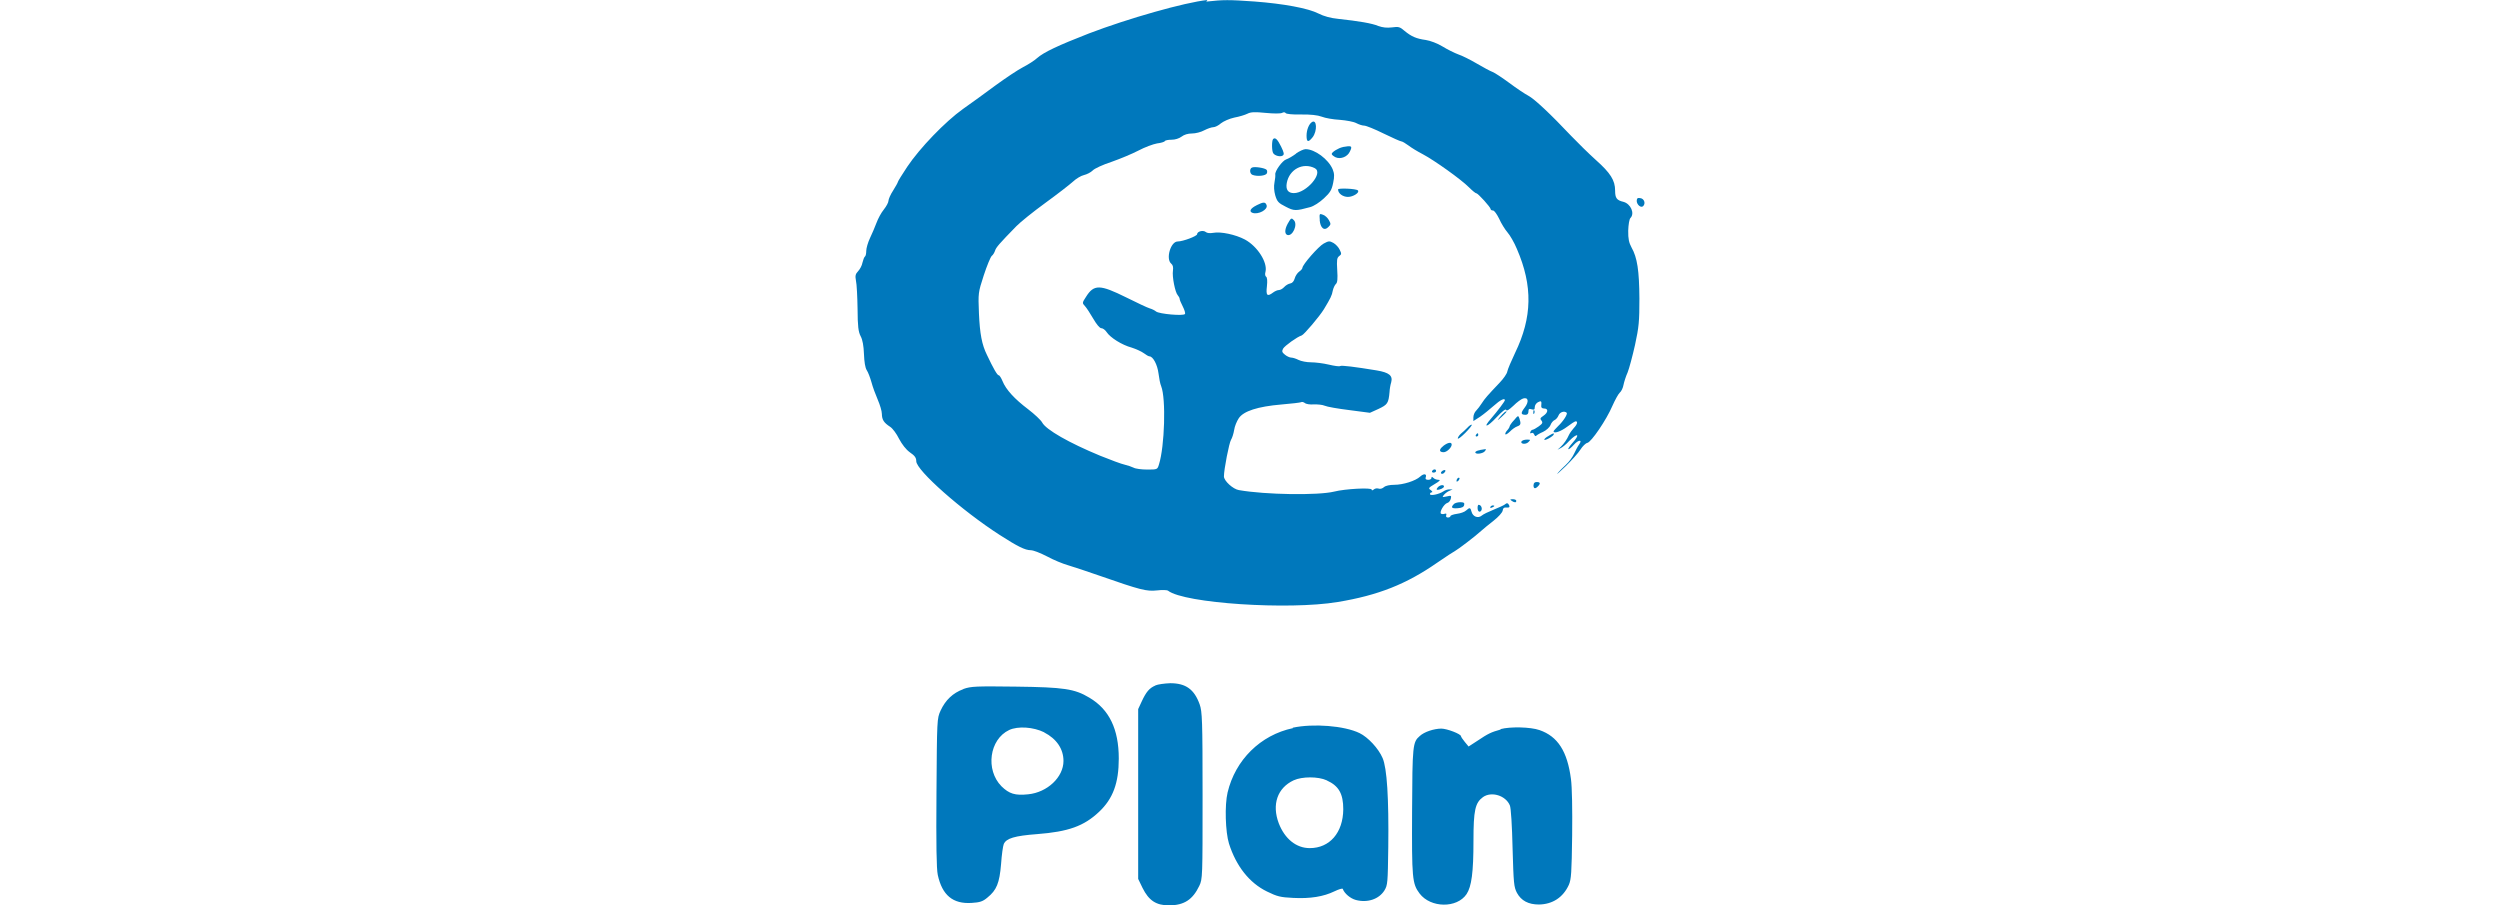
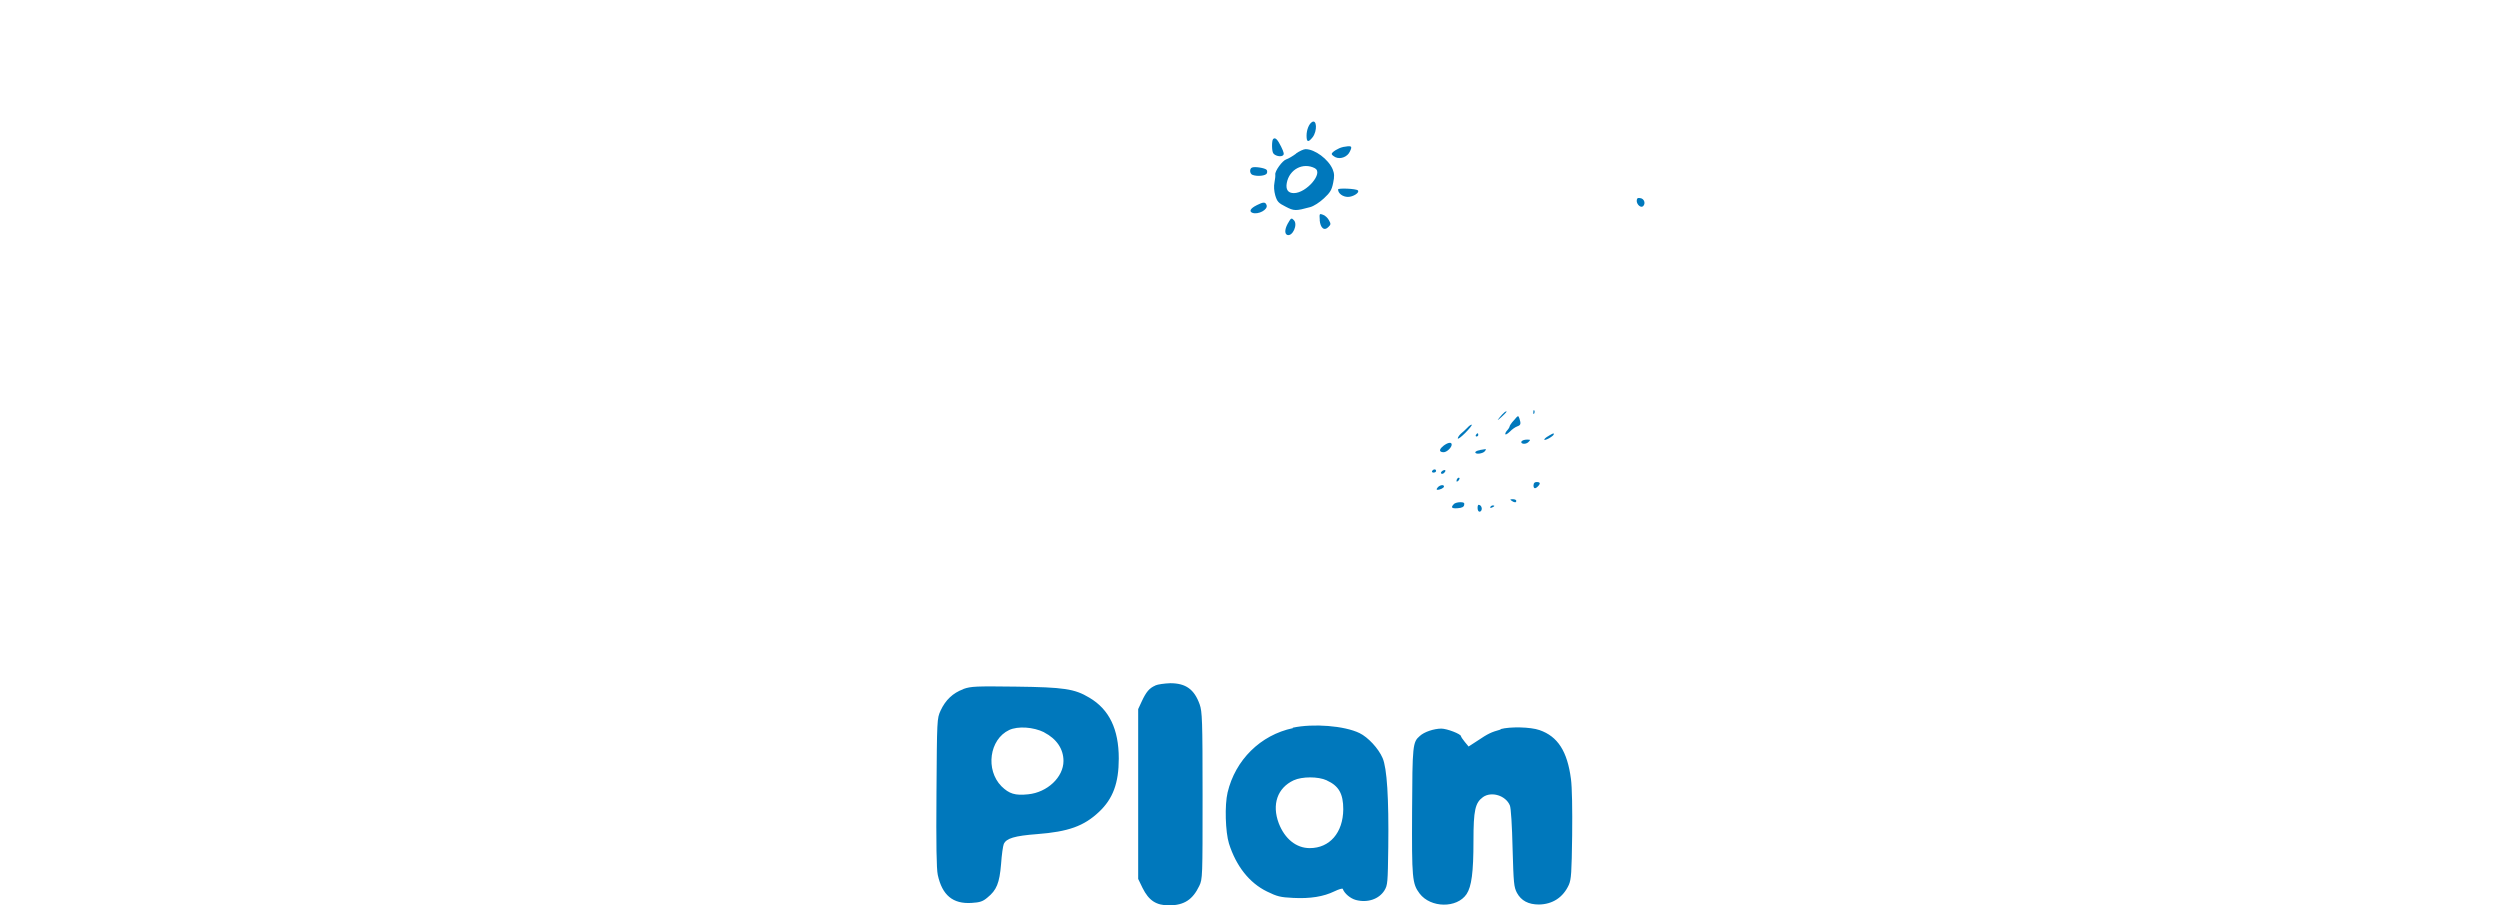
<svg xmlns="http://www.w3.org/2000/svg" version="1.1" id="Layer_1" x="0px" y="0px" width="250px" height="90.541px" viewBox="-0.007 14.788 250 90.541" enable-background="new -0.007 14.788 250 90.541" xml:space="preserve">
  <g>
-     <path fill="#0078BC" d="M120.732,14.788c-2.263,0.235-7.952,1.854-11.85,3.346c-3.064,1.195-4.51,1.87-5.186,2.468   c-0.25,0.236-0.896,0.645-1.414,0.912c-0.518,0.267-1.76,1.1-2.75,1.822c-0.99,0.74-2.452,1.792-3.253,2.358   c-1.76,1.257-4.31,3.897-5.57,5.783c-0.51,0.77-0.93,1.446-0.93,1.51c0,0.062-0.22,0.44-0.47,0.848   c-0.27,0.408-0.47,0.88-0.47,1.037c0,0.157-0.21,0.55-0.46,0.864c-0.27,0.33-0.58,0.912-0.73,1.32c-0.16,0.41-0.44,1.1-0.65,1.525   c-0.21,0.44-0.38,1.03-0.38,1.29c0,0.29-0.06,0.54-0.14,0.58c-0.07,0.05-0.17,0.32-0.24,0.6c-0.05,0.29-0.25,0.66-0.43,0.85   c-0.28,0.3-0.31,0.46-0.22,0.96c0.08,0.33,0.14,1.59,0.16,2.8c0.01,1.79,0.08,2.31,0.31,2.75c0.19,0.35,0.3,0.96,0.33,1.78   c0.03,0.79,0.12,1.37,0.28,1.62c0.14,0.21,0.34,0.74,0.47,1.2c0.12,0.46,0.41,1.24,0.63,1.75c0.22,0.51,0.41,1.13,0.41,1.42   c0.01,0.59,0.2,0.88,0.83,1.29c0.25,0.16,0.64,0.69,0.89,1.2c0.3,0.56,0.69,1.07,1.08,1.35c0.5,0.34,0.64,0.549,0.64,0.89   c0,0.909,4.56,4.94,8.34,7.37c1.79,1.15,2.54,1.529,3.11,1.529c0.27,0,0.99,0.291,1.63,0.621c0.64,0.35,1.59,0.739,2.09,0.879   c0.52,0.16,1.92,0.61,3.13,1.041c4.15,1.449,4.73,1.59,5.77,1.479c0.52-0.06,1-0.05,1.11,0.03c1.62,1.26,12.051,1.949,16.96,1.13   c4.06-0.671,6.87-1.79,9.95-3.931c0.859-0.59,1.68-1.129,1.811-1.189c0.229-0.11,1.989-1.439,2.609-2.01   c0.18-0.17,0.73-0.61,1.21-0.99c0.5-0.391,0.89-0.83,0.92-1.02c0.03-0.25,0.14-0.33,0.39-0.311c0.25,0.029,0.33-0.03,0.271-0.189   c-0.11-0.271-0.25-0.301-0.45-0.11c-0.1,0.079-0.58,0.3-1.1,0.51s-1.07,0.47-1.21,0.601c-0.36,0.299-0.88,0.109-1.011-0.381   c-0.109-0.439-0.189-0.46-0.549-0.13c-0.16,0.15-0.57,0.29-0.91,0.33c-0.36,0.05-0.65,0.16-0.65,0.22c0,0.08-0.109,0.15-0.25,0.15   c-0.16,0-0.221-0.09-0.18-0.221c0.06-0.159,0.01-0.199-0.131-0.159c-0.129,0.05-0.279,0.05-0.379,0c-0.211-0.12,0.299-1,0.629-1.08   c0.141-0.03,0.291-0.22,0.34-0.41c0.08-0.31,0.051-0.351-0.399-0.239c-0.46,0.1-0.489,0.079-0.271-0.171   c0.121-0.14,0.36-0.329,0.541-0.39l0.315-0.141h-0.3c-0.17-0.02-0.456,0.08-0.63,0.201c-0.44,0.299-1.335,0.469-1.335,0.27   c0-0.1,0.08-0.18,0.189-0.18c0.09,0,0.061-0.09-0.109-0.221c-0.271-0.18-0.24-0.23,0.4-0.609c0.504-0.291,0.6-0.42,0.379-0.42   c-0.189,0-0.41-0.08-0.52-0.19c-0.141-0.14-0.189-0.14-0.189,0c0,0.11-0.141,0.19-0.33,0.19c-0.221,0-0.301-0.08-0.25-0.23   c0.149-0.38-0.181-0.43-0.541-0.1c-0.47,0.439-1.709,0.83-2.619,0.83c-0.44,0-0.851,0.09-1.006,0.229   c-0.16,0.149-0.4,0.21-0.541,0.149c-0.14-0.049-0.359-0.02-0.47,0.08c-0.14,0.11-0.22,0.131-0.22,0.021   c0-0.22-2.657-0.08-3.758,0.2c-1.59,0.39-6.85,0.32-9.52-0.15c-0.58-0.09-1.5-0.92-1.5-1.369c0-0.69,0.52-3.361,0.71-3.661   c0.11-0.17,0.25-0.61,0.31-0.97c0.05-0.38,0.27-0.89,0.46-1.18c0.47-0.72,1.909-1.18,4.26-1.38c1-0.08,1.88-0.19,1.979-0.23   c0.07-0.06,0.25-0.01,0.371,0.08c0.119,0.11,0.529,0.17,0.889,0.14c0.381-0.01,0.871,0.03,1.091,0.13   c0.239,0.11,1.34,0.3,2.47,0.44l2.061,0.27l0.859-0.39c0.891-0.42,1-0.56,1.1-1.68c0.011-0.3,0.091-0.75,0.17-0.99   c0.171-0.66-0.209-0.97-1.459-1.18c-2.19-0.36-3.49-0.52-3.639-0.44c-0.08,0.07-0.6-0.01-1.149-0.14s-1.341-0.23-1.78-0.23   c-0.43,0-0.99-0.11-1.246-0.24c-0.234-0.12-0.564-0.23-0.72-0.23c-0.16,0-0.44-0.13-0.63-0.285c-0.301-0.24-0.33-0.344-0.19-0.612   c0.16-0.28,1.4-1.18,1.86-1.32c0.24-0.08,1.79-1.912,2.22-2.62c0.67-1.114,0.8-1.365,0.89-1.87c0.061-0.266,0.203-0.564,0.313-0.66   c0.147-0.124,0.19-0.5,0.13-1.38c-0.061-1.01-0.029-1.23,0.189-1.4c0.25-0.175,0.25-0.25,0.061-0.63   c-0.109-0.25-0.39-0.55-0.63-0.69c-0.39-0.21-0.47-0.21-0.97,0.06c-0.521,0.28-2.133,2.12-2.133,2.435   c0,0.08-0.141,0.254-0.33,0.38c-0.174,0.126-0.381,0.44-0.44,0.676c-0.08,0.28-0.239,0.47-0.44,0.5   c-0.189,0.03-0.459,0.19-0.612,0.36c-0.14,0.16-0.39,0.3-0.53,0.3s-0.396,0.11-0.568,0.24c-0.6,0.455-0.74,0.315-0.629-0.612   c0.059-0.55,0.029-0.89-0.08-0.96c-0.101-0.06-0.131-0.28-0.061-0.5c0.22-0.93-0.801-2.54-2.06-3.22c-0.94-0.5-2.42-0.81-3.16-0.67   c-0.33,0.06-0.63,0.03-0.75-0.08c-0.27-0.22-0.87-0.06-0.87,0.22c0,0.19-1.42,0.725-1.94,0.725c-0.71,0-1.21,1.744-0.65,2.216   c0.175,0.14,0.22,0.36,0.175,0.69c-0.1,0.59,0.22,2.2,0.48,2.47c0.09,0.1,0.19,0.27,0.19,0.37c0,0.09,0.14,0.42,0.31,0.75   s0.28,0.68,0.22,0.755c-0.126,0.22-2.593,0-2.89-0.25c-0.13-0.11-0.41-0.25-0.63-0.31c-0.22-0.06-1.274-0.56-2.36-1.1   c-2.623-1.3-3.22-1.32-4.01-0.06c-0.394,0.6-0.394,0.63-0.11,0.93c0.157,0.17,0.53,0.74,0.83,1.26c0.33,0.57,0.647,0.95,0.8,0.95   c0.16,0,0.39,0.17,0.536,0.39c0.36,0.55,1.528,1.29,2.5,1.55c0.44,0.14,0.99,0.39,1.228,0.566c0.22,0.17,0.47,0.31,0.55,0.31   c0.36,0,0.8,0.83,0.91,1.7c0.06,0.49,0.17,1.07,0.27,1.29c0.49,1.23,0.347,6.01-0.22,7.81c-0.155,0.521-0.17,0.521-1.18,0.521   c-0.563,0-1.18-0.08-1.365-0.19c-0.18-0.09-0.59-0.229-0.89-0.3c-0.3-0.06-1.4-0.47-2.44-0.89c-3.123-1.29-5.434-2.61-5.81-3.33   c-0.13-0.24-0.76-0.83-1.4-1.32c-1.35-1.02-2.22-1.963-2.56-2.81c-0.13-0.32-0.3-0.585-0.38-0.585c-0.15,0-0.54-0.69-1.18-2.04   c-0.51-1.03-0.71-2.12-0.8-4.16c-0.08-2.03-0.08-2.06,0.48-3.79c0.316-0.97,0.68-1.84,0.8-1.95c0.13-0.09,0.27-0.34,0.33-0.52   c0.1-0.33,0.41-0.69,2.14-2.46c0.38-0.39,1.666-1.43,2.877-2.31c1.21-0.88,2.45-1.84,2.77-2.133c0.32-0.3,0.82-0.6,1.1-0.66   c0.3-0.07,0.69-0.27,0.88-0.46c0.17-0.19,1.02-0.58,1.89-0.864c0.85-0.3,2.06-0.8,2.69-1.13c0.62-0.33,1.46-0.64,1.85-0.71   c0.37-0.04,0.74-0.15,0.78-0.23c0.04-0.08,0.34-0.14,0.67-0.14c0.36,0,0.75-0.12,1.006-0.31c0.26-0.2,0.63-0.314,1.04-0.314   c0.36,0,0.91-0.14,1.23-0.32c0.33-0.17,0.74-0.31,0.91-0.31c0.17,0,0.52-0.17,0.76-0.39c0.26-0.2,0.83-0.46,1.33-0.57   c0.5-0.09,1.08-0.27,1.32-0.39c0.33-0.17,0.72-0.19,1.81-0.08c0.82,0.08,1.49,0.08,1.649,0c0.16-0.09,0.301-0.074,0.361,0.02   c0.06,0.094,0.699,0.16,1.539,0.14c0.94-0.015,1.66,0.064,2.07,0.22c0.34,0.14,1.16,0.28,1.805,0.315   c0.641,0.05,1.4,0.19,1.65,0.33c0.27,0.14,0.609,0.25,0.8,0.25c0.17,0,1.05,0.35,1.931,0.79c0.879,0.426,1.68,0.787,1.779,0.787   c0.094,0,0.41,0.19,0.71,0.41c0.28,0.22,0.925,0.61,1.41,0.86c1.16,0.61,3.851,2.53,4.634,3.32c0.33,0.33,0.66,0.6,0.74,0.6   c0.17,0,1.43,1.4,1.43,1.58c0,0.08,0.11,0.14,0.24,0.14s0.391,0.38,0.609,0.82c0.201,0.46,0.58,1.07,0.83,1.36   c0.25,0.283,0.681,1.02,0.947,1.665c1.601,3.7,1.541,6.84-0.189,10.41c-0.381,0.8-0.73,1.62-0.77,1.84   c-0.031,0.22-0.381,0.72-0.761,1.117c-1.253,1.32-1.479,1.58-1.79,2.06c-0.152,0.25-0.42,0.59-0.563,0.74   c-0.16,0.15-0.28,0.45-0.28,0.67v0.375l0.68-0.44c0.364-0.25,0.979-0.76,1.37-1.1c0.63-0.57,1.1-0.8,1.1-0.55   c0,0.12-0.754,1.11-1.383,1.84c-0.88,1-0.393,0.89,0.551-0.13c0.565-0.6,0.91-0.87,0.959-0.74c0.047,0.15,0.267,0.01,0.721-0.41   c0.347-0.35,0.8-0.68,0.975-0.728c0.53-0.16,0.61,0.33,0.15,0.92c-0.41,0.537-0.391,0.71,0.097,0.71c0.19,0,0.285-0.11,0.285-0.33   c0-0.25,0.065-0.3,0.319-0.22c0.25,0.08,0.314,0.03,0.314-0.22c0-0.174,0.141-0.393,0.32-0.49c0.33-0.17,0.38-0.124,0.33,0.35   c-0.03,0.186,0.08,0.28,0.279,0.28c0.461,0,0.41,0.41-0.06,0.726c-0.33,0.22-0.36,0.298-0.2,0.48c0.154,0.21,0.11,0.3-0.27,0.58   c-0.25,0.18-0.54,0.34-0.62,0.34s-0.17,0.1-0.22,0.22c-0.047,0.13,0,0.178,0.109,0.11c0.096-0.06,0.221,0,0.271,0.14   c0.06,0.15,0.159,0.21,0.202,0.13c0.051-0.06,0.361-0.25,0.691-0.39c0.329-0.16,0.659-0.46,0.739-0.68   c0.08-0.22,0.271-0.44,0.41-0.5c0.127-0.05,0.31-0.25,0.39-0.45c0.129-0.35,0.58-0.5,0.82-0.282c0.12,0.126-0.32,0.83-0.87,1.35   c-0.233,0.237-0.44,0.458-0.44,0.505c0,0.27,0.727,0.02,1.351-0.45c0.39-0.3,0.78-0.55,0.86-0.55c0.24,0,0.16,0.313-0.19,0.675   c-0.17,0.19-0.39,0.49-0.47,0.66c-0.221,0.49-0.5,0.9-0.85,1.23l-0.311,0.28l0.311-0.16c0.178-0.08,0.569-0.39,0.85-0.71   c0.869-0.89,1.15-0.703,0.318,0.21c-0.25,0.28-0.441,0.562-0.391,0.6c0.05,0.04,0.3-0.16,0.55-0.44   c0.47-0.52,0.899-0.54,0.521-0.02c-0.11,0.14-0.33,0.55-0.49,0.9c-0.16,0.36-0.53,0.85-0.82,1.112   c-0.29,0.27-0.67,0.643-0.84,0.862c-0.16,0.2,0.186-0.11,0.8-0.698c0.61-0.6,1.29-1.35,1.49-1.68c0.21-0.33,0.521-0.63,0.681-0.66   c0.393-0.07,1.92-2.31,2.514-3.71c0.26-0.58,0.58-1.17,0.729-1.31c0.16-0.126,0.33-0.487,0.38-0.786   c0.061-0.3,0.233-0.85,0.41-1.24c0.16-0.4,0.49-1.64,0.74-2.75c0.391-1.8,0.439-2.36,0.439-4.64c-0.02-2.8-0.209-4.09-0.789-5.11   c-0.26-0.49-0.34-0.85-0.33-1.68c0.02-0.6,0.109-1.15,0.22-1.26c0.46-0.458,0.03-1.43-0.7-1.62c-0.677-0.16-0.83-0.38-0.83-1.13   c0-1.02-0.47-1.76-1.92-3.05c-0.71-0.64-1.82-1.73-2.48-2.42c-2.029-2.15-3.66-3.69-4.289-4.02c-0.33-0.17-1.18-0.74-1.889-1.27   c-0.709-0.52-1.459-1.02-1.68-1.1s-0.93-0.46-1.57-0.837c-0.66-0.39-1.49-0.8-1.857-0.92c-0.381-0.14-1.084-0.49-1.57-0.788   c-0.52-0.32-1.23-0.58-1.67-0.65c-0.96-0.13-1.45-0.35-2.13-0.91c-0.47-0.41-0.601-0.44-1.261-0.35   c-0.512,0.063-0.92,0.015-1.361-0.14c-0.63-0.27-1.963-0.49-3.99-0.71c-0.77-0.075-1.46-0.264-1.98-0.53   c-1.053-0.54-3.52-0.99-6.429-1.21c-2.592-0.18-3.05-0.18-4.81,0.01L120.732,14.788z" />
    <path fill="#0078BC" d="M131.184,27c-0.3,0.187-0.535,0.784-0.535,1.35c0,0.676,0.17,0.707,0.61,0.157   c0.479-0.628,0.421-1.838-0.079-1.508L131.184,27z M127.303,28.696c-0.143,0.156-0.143,1.194,0.014,1.414   c0.158,0.252,0.707,0.393,0.943,0.236c0.174-0.11,0.141-0.283-0.156-0.896C127.741,28.71,127.507,28.49,127.303,28.696   L127.303,28.696z M134.279,29.496c-0.455,0.095-1.115,0.504-1.115,0.69c0,0.08,0.173,0.223,0.393,0.333   c0.502,0.22,1.194-0.05,1.43-0.59c0.268-0.55,0.174-0.6-0.707-0.44V29.496z M129.596,30.156c-0.345,0.253-0.77,0.504-0.974,0.567   c-0.378,0.11-1.163,1.18-1.101,1.525c0.017,0.11-0.015,0.47-0.08,0.785c-0.078,0.393-0.045,0.85,0.08,1.304   c0.188,0.614,0.314,0.755,1.037,1.117c0.84,0.44,1,0.44,2.45,0.046c0.36-0.094,0.94-0.47,1.38-0.88c0.631-0.58,0.78-0.85,0.92-1.54   c0.141-0.66,0.121-0.943-0.05-1.367c-0.43-1.006-1.78-2.01-2.71-2.01c-0.189,0-0.63,0.203-0.98,0.454L129.596,30.156z    M131.48,31.619c0.891,0.45-0.84,2.48-2.1,2.48c-0.58,0-0.83-0.35-0.71-1.01c0.25-1.37,1.62-2.09,2.81-1.48V31.619z    M125.201,31.539c-0.28,0.11-0.25,0.63,0.05,0.74c0.49,0.18,1.319,0.09,1.431-0.16c0.049-0.13,0.039-0.3-0.041-0.36   c-0.189-0.18-1.18-0.33-1.43-0.22H125.201z M133.801,33.739c0,0.39,0.471,0.74,0.99,0.74s1.2-0.44,0.99-0.65   c-0.17-0.18-1.98-0.25-1.98-0.1V33.739z M163.661,34.849c0,0.41,0.43,0.77,0.649,0.55c0.271-0.27,0.101-0.76-0.299-0.8   c-0.25-0.05-0.341,0.03-0.341,0.25H163.661z M125.65,35.319c-0.609,0.3-0.779,0.61-0.419,0.75c0.589,0.22,1.589-0.33,1.419-0.77   c-0.119-0.33-0.31-0.33-0.989,0.01L125.65,35.319z M131.961,36.789c0.061,0.8,0.46,1.13,0.87,0.7c0.26-0.25,0.26-0.32,0.05-0.69   c-0.119-0.22-0.39-0.48-0.6-0.54c-0.34-0.13-0.36-0.11-0.311,0.52L131.961,36.789z M128.9,36.929c-0.42,0.64-0.5,1.22-0.189,1.35   c0.54,0.2,1.1-1.06,0.66-1.48c-0.2-0.22-0.27-0.21-0.471,0.12V36.929z M153.32,56.029c0,0.17,0.051,0.22,0.101,0.09   c0.05-0.11,0.04-0.25-0.01-0.3c-0.05-0.06-0.091,0.03-0.08,0.2L153.32,56.029z M150.4,56.059c-0.08,0.06-0.299,0.28-0.469,0.5   c-0.25,0.33-0.221,0.31,0.209-0.07c0.461-0.43,0.58-0.57,0.471-0.57c-0.03,0-0.11,0.06-0.2,0.12L150.4,56.059z M151.391,56.809   c-0.25,0.26-0.439,0.55-0.439,0.63c0,0.06-0.11,0.25-0.26,0.41c-0.141,0.15-0.2,0.33-0.16,0.37c0.05,0.06,0.25-0.08,0.46-0.28   c0.21-0.22,0.521-0.44,0.72-0.51c0.359-0.13,0.4-0.25,0.221-0.8c-0.111-0.32-0.141-0.3-0.531,0.17L151.391,56.809z M146.741,57.549   c-0.19,0.19-0.479,0.47-0.66,0.61c-0.17,0.15-0.31,0.37-0.31,0.47c0,0.11,0.33-0.13,0.74-0.54c0.409-0.41,0.709-0.79,0.659-0.83   c-0.05-0.03-0.239,0.08-0.42,0.28L146.741,57.549z M147.581,58.289c-0.05,0.07-0.011,0.15,0.06,0.15c0.101,0,0.18-0.08,0.18-0.16   c0-0.1-0.029-0.16-0.059-0.16c-0.051,0-0.121,0.06-0.171,0.15L147.581,58.289z M154.861,58.379c-0.25,0.12-0.44,0.3-0.44,0.37   s0.21,0.01,0.47-0.13c0.26-0.15,0.48-0.32,0.48-0.4c0-0.14,0-0.14-0.51,0.15V58.379z M152.15,58.909   c-0.17,0.28,0.41,0.36,0.681,0.09c0.239-0.24,0.22-0.25-0.149-0.25c-0.23,0-0.471,0.08-0.511,0.16H152.15z M144.311,59.399   c-0.439,0.34-0.42,0.61,0.051,0.61c0.31,0,0.8-0.47,0.8-0.76s-0.39-0.22-0.851,0.14V59.399z M147.961,59.809   c-0.25,0.03-0.439,0.14-0.439,0.21c0,0.23,0.729,0.15,0.949-0.1c0.11-0.13,0.141-0.22,0.07-0.22c-0.08,0.02-0.33,0.06-0.561,0.09   L147.961,59.809z M143.201,61.889c-0.04,0.08,0.02,0.16,0.14,0.16c0.15,0,0.261-0.08,0.261-0.16c0-0.1-0.061-0.16-0.141-0.16   c-0.1,0-0.21,0.061-0.25,0.16H143.201z M144.221,61.889c-0.119,0.08-0.17,0.19-0.109,0.25c0.07,0.061,0.209,0.03,0.3-0.07   c0.239-0.239,0.11-0.379-0.19-0.189V61.889z M145.751,62.629c-0.06,0.04-0.11,0.17-0.11,0.26s0.08,0.07,0.19-0.029   c0.09-0.101,0.14-0.221,0.11-0.271c-0.051-0.05-0.141-0.03-0.19,0.03V62.629z M153.341,63.299c0,0.36,0.16,0.41,0.44,0.131   c0.289-0.291,0.24-0.44-0.12-0.44c-0.2,0-0.31,0.1-0.31,0.31H153.341z M143.762,63.539c-0.131,0.141-0.131,0.23-0.031,0.23   c0.281,0,0.66-0.19,0.66-0.33c0-0.221-0.41-0.16-0.629,0.09V63.539z M151.15,64.869c0.301,0.199,0.471,0.199,0.471,0   c0-0.09-0.15-0.16-0.34-0.16c-0.301,0-0.311,0.03-0.12,0.16H151.15z M145.371,65.209c-0.33,0.33-0.2,0.45,0.4,0.4   c0.42-0.03,0.609-0.131,0.64-0.33c0.05-0.211-0.04-0.271-0.39-0.271c-0.25,0-0.541,0.08-0.65,0.19V65.209z M147.751,65.579   c0,0.22,0.08,0.38,0.2,0.38c0.119,0,0.22-0.141,0.22-0.3c0-0.15-0.09-0.33-0.22-0.37C147.811,65.219,147.751,65.318,147.751,65.579   L147.751,65.579z M149.031,65.489c-0.051,0.09,0.02,0.11,0.14,0.06c0.29-0.109,0.33-0.22,0.11-0.22c-0.09,0-0.2,0.06-0.25,0.149   V65.489z M115.531,83.339c-0.61,0.261-0.92,0.64-1.36,1.58l-0.36,0.78v16.98l0.44,0.909c0.63,1.261,1.36,1.74,2.67,1.74   c1.49-0.021,2.34-0.57,3-1.95c0.33-0.689,0.33-0.87,0.33-9.04c0-7.59-0.04-8.39-0.29-9.11c-0.54-1.51-1.39-2.119-2.94-2.119   c-0.57,0.02-1.23,0.109-1.49,0.22V83.339z M96.311,83.709c-1.03,0.38-1.77,1.08-2.26,2.141c-0.36,0.799-0.36,0.84-0.41,8.18   c-0.04,5.25,0,7.64,0.13,8.25c0.44,2.029,1.51,2.92,3.38,2.8c0.83-0.05,1.12-0.14,1.59-0.54c0.91-0.74,1.2-1.43,1.36-3.35   c0.06-0.91,0.19-1.811,0.27-2c0.25-0.57,1.09-0.82,3.32-0.99c3.14-0.24,4.7-0.801,6.21-2.23c1.39-1.31,1.97-2.88,1.97-5.33   c0-2.939-0.96-4.92-2.95-6.09c-1.47-0.88-2.54-1.04-7.34-1.1c-4-0.051-4.48-0.03-5.23,0.23L96.311,83.709z M104.411,88.029   c1.24,0.64,1.93,1.65,1.93,2.859c0,1.62-1.62,3.141-3.53,3.33c-1.31,0.141-1.9-0.05-2.67-0.8c-1.62-1.64-1.22-4.69,0.77-5.63   c0.88-0.41,2.43-0.3,3.5,0.23V88.029z M129.291,87.6c-3.26,0.689-5.77,3.189-6.54,6.439c-0.3,1.27-0.22,3.939,0.14,5.109   c0.72,2.261,2.04,3.931,3.8,4.791c1.02,0.5,1.35,0.58,2.619,0.64c1.711,0.09,3.041-0.13,4.131-0.66   c0.439-0.21,0.8-0.319,0.83-0.239c0.16,0.449,0.75,0.959,1.319,1.109c1.16,0.3,2.29-0.08,2.841-0.95   c0.33-0.54,0.34-0.76,0.389-4.34c0.061-4.89-0.129-7.92-0.569-8.91c-0.41-0.96-1.46-2.08-2.3-2.489   c-1.52-0.74-4.62-0.98-6.689-0.541L129.291,87.6z M132.671,92.829c1.21,0.55,1.649,1.34,1.649,2.89   c-0.02,2.34-1.359,3.881-3.35,3.881c-1.359,0-2.5-0.931-3.1-2.48c-0.71-1.88-0.141-3.54,1.49-4.301c0.85-0.389,2.449-0.389,3.3,0   L132.671,92.829z M150.061,87.739c-0.959,0.27-1.229,0.39-2.359,1.149l-0.85,0.551l-0.381-0.461c-0.209-0.25-0.369-0.5-0.38-0.569   c0-0.22-1.399-0.761-1.979-0.761c-0.74,0.011-1.7,0.33-2.141,0.74c-0.709,0.61-0.74,0.91-0.77,7.53   c-0.03,6.72,0.01,7.229,0.75,8.22c1.109,1.461,3.74,1.49,4.699,0.061c0.5-0.76,0.69-2.17,0.69-5.33c0-3.07,0.171-3.801,0.95-4.37   c0.85-0.601,2.279-0.16,2.689,0.83c0.11,0.229,0.221,2.069,0.271,4.26c0.101,3.55,0.13,3.89,0.44,4.49   c0.43,0.78,1.14,1.16,2.199,1.16c1.36-0.021,2.42-0.71,2.99-1.97c0.24-0.551,0.28-1.211,0.33-4.94c0.03-2.61-0.01-4.83-0.12-5.64   c-0.36-2.771-1.319-4.26-3.14-4.891c-0.9-0.32-2.96-0.359-3.9-0.1L150.061,87.739z" />
  </g>
</svg>